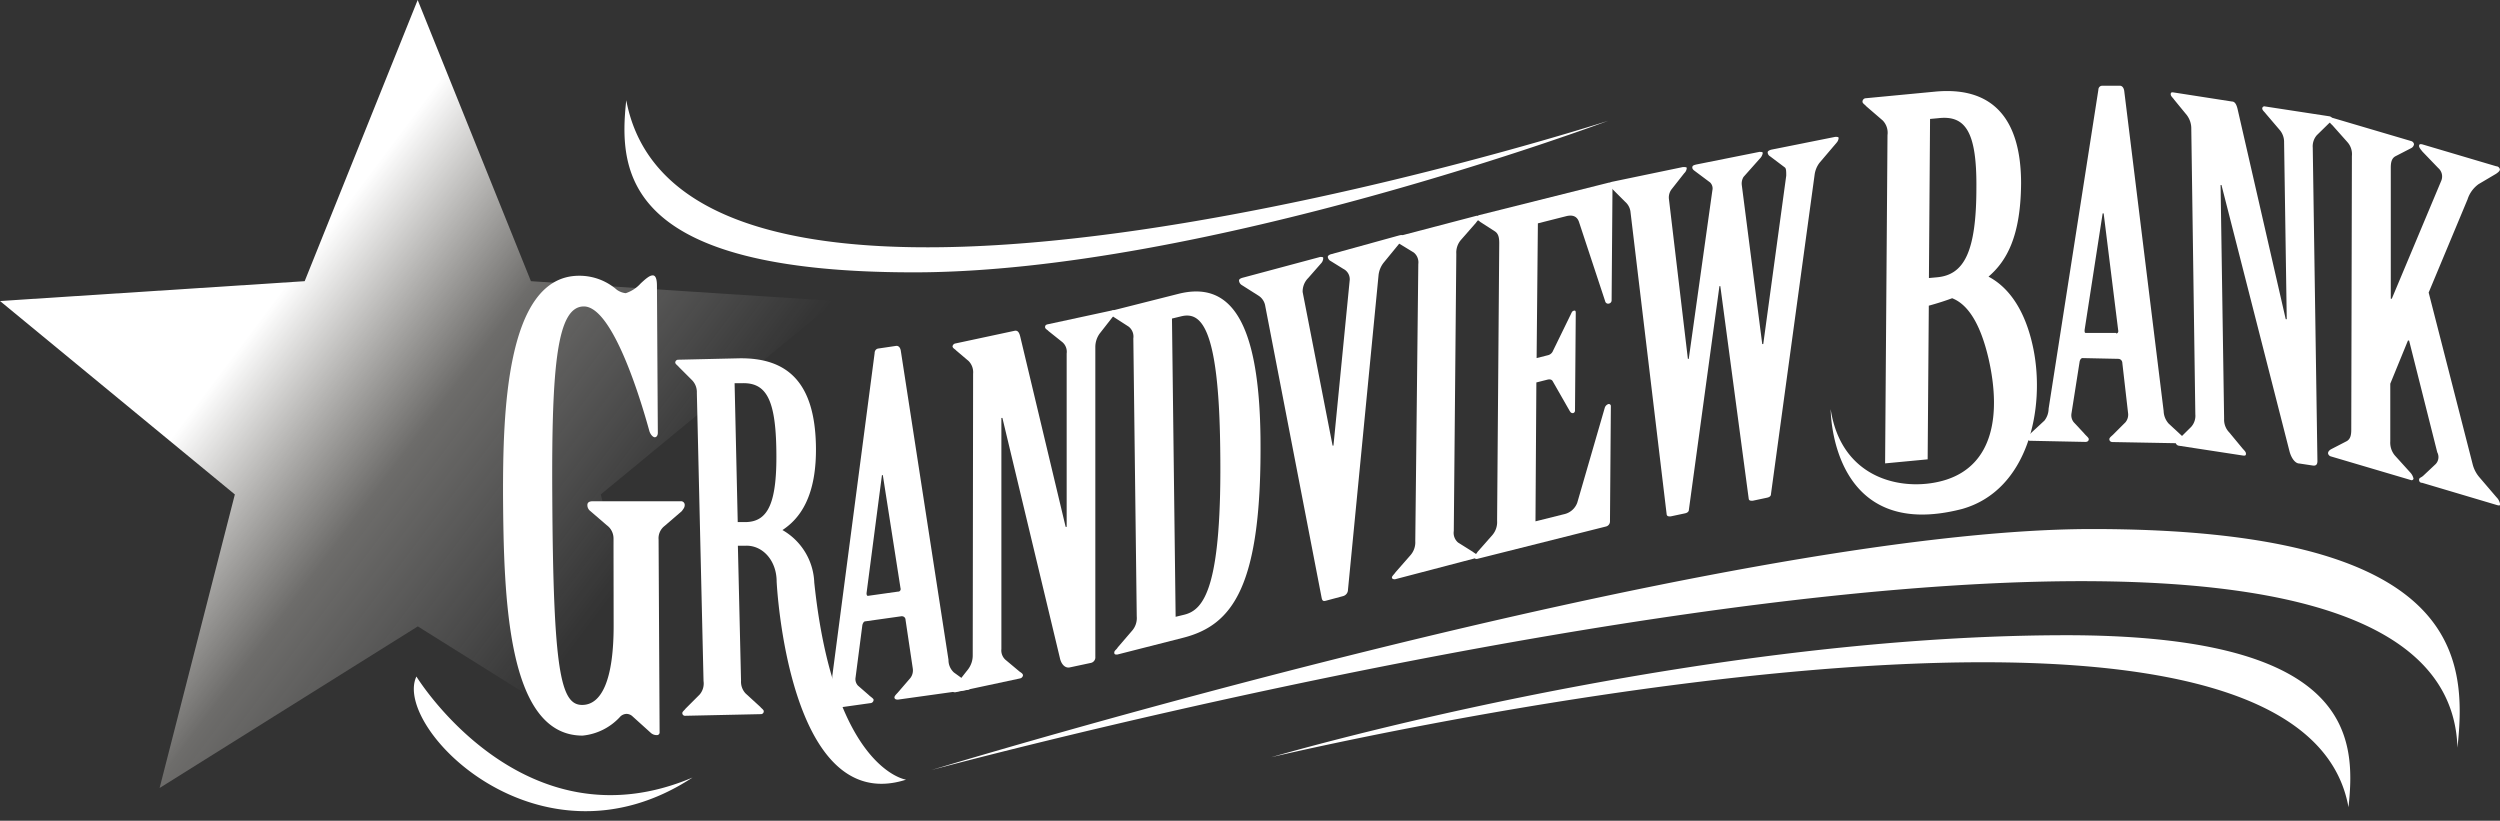
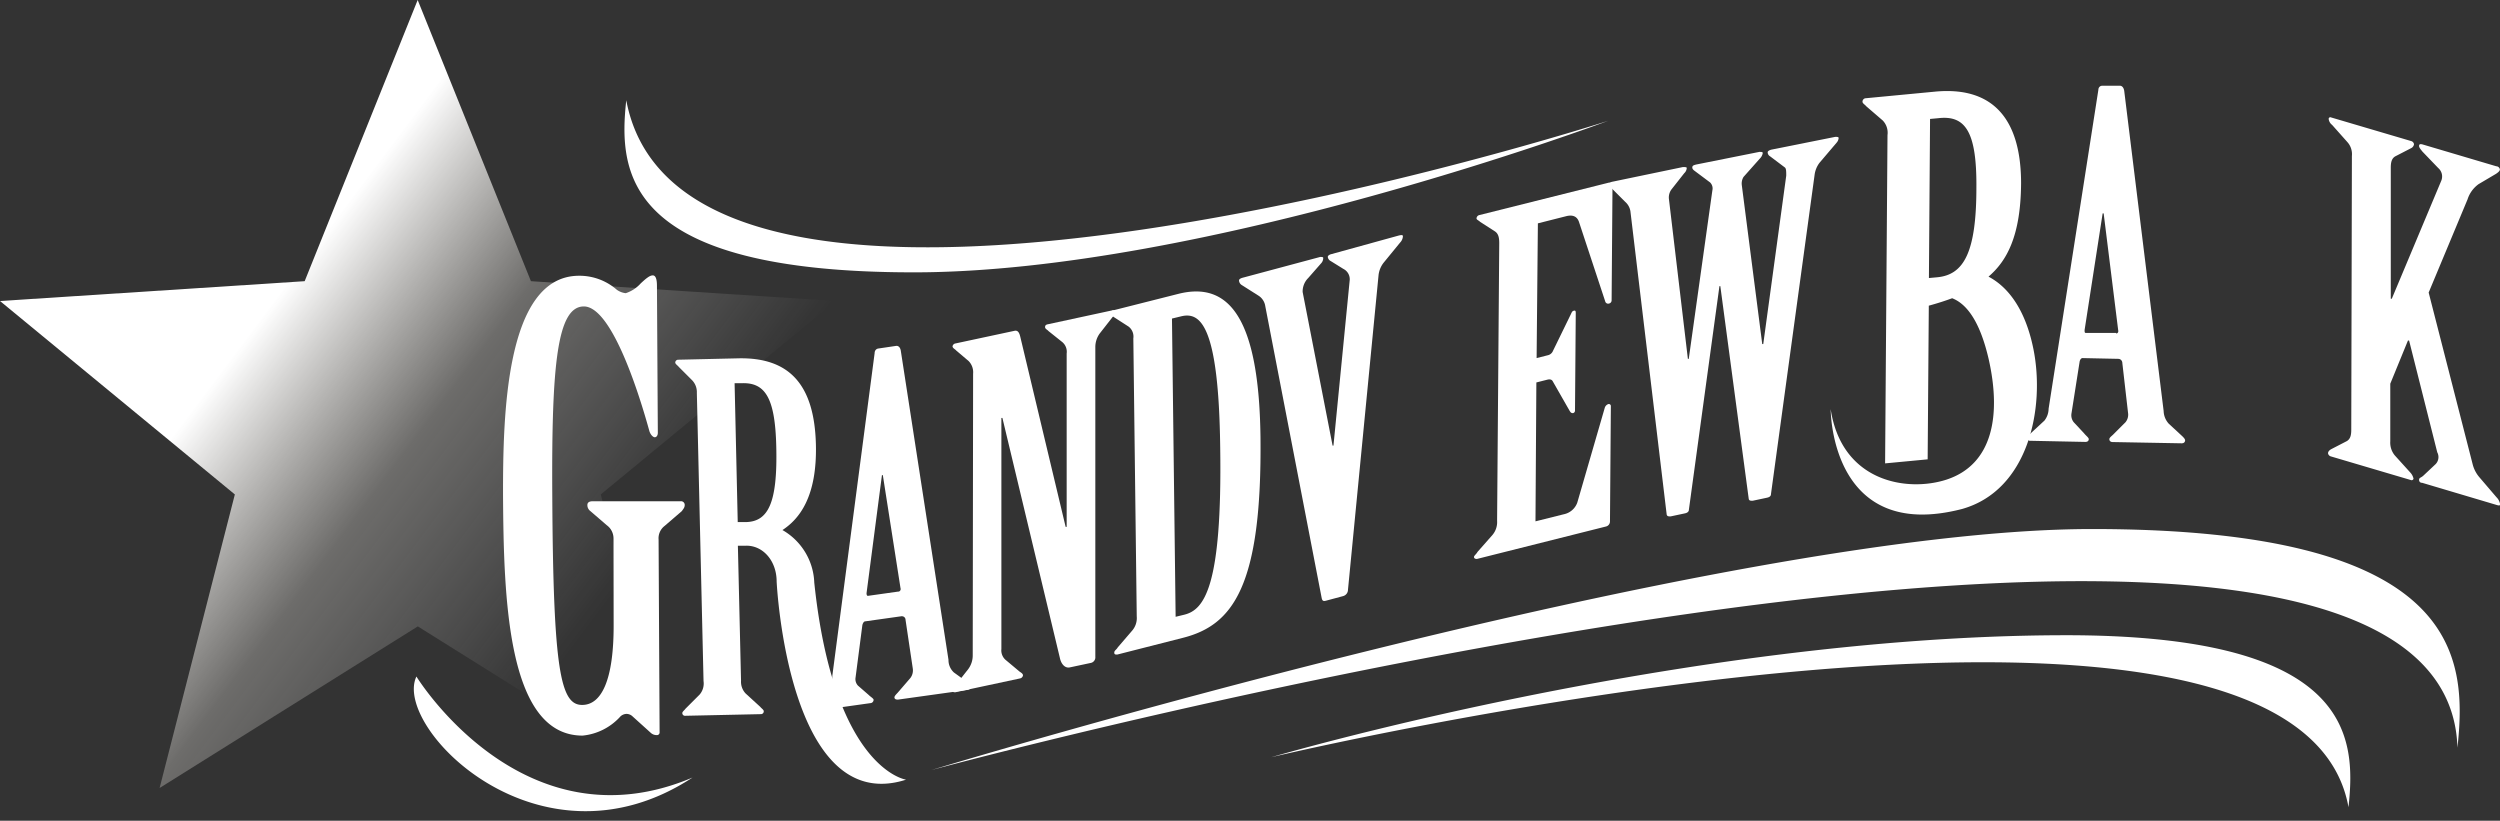
<svg xmlns="http://www.w3.org/2000/svg" width="198" height="65" fill="none">
  <rect width="100%" height="100%" fill="#333333" stroke="none" />
  <g clip-path="url(#clip0_361_2400)" fill-rule="evenodd" clip-rule="evenodd">
    <path d="M18.6 39.16L0 23.84l24.13-1.57L33.08 0l8.97 22.27 24.12 1.57-18.59 15.32 5.96 23.25-20.45-12.8-20.45 12.8 5.96-23.25z" fill="url(#paint0_linear_361_2400)" />
    <path d="M73.76 60.99s62.72-19.09 91.93-19.09c29.21 0 29.72 10.08 28.94 17.32-.93-30.68-120.87 1.77-120.87 1.77zM48.59 42.66a1.3 1.3 0 00-.53-1.06l-1.3-1.12a.59.59 0 01-.24-.48c0-.2.14-.29.38-.3h7a.29.29 0 01.33.29c0 .2-.09.29-.23.49l-1.37 1.18a1.23 1.23 0 00-.47 1.07l.08 15.25a.21.21 0 01-.23.24.68.68 0 01-.48-.19l-1.44-1.3a.7.7 0 00-.48-.19.74.74 0 00-.47.2 4.63 4.63 0 01-3 1.52c-6 0-6.25-11-6.3-19.15 0-6 .15-17.24 6-17.27a4.49 4.49 0 013 1.1c.21.157.46.253.72.28a2.75 2.75 0 001.19-.78c.42-.39.71-.63.95-.63s.33.33.33.82l.07 11.65c0 .2-.1.35-.24.35-.14 0-.34-.2-.43-.49-1-3.63-3.1-9.89-5.2-9.87-2.1.02-2.55 4.62-2.49 14.87.07 14 .66 16.7 2.37 16.69 1.48 0 2.52-1.86 2.49-6.47l-.01-6.7z" fill="#fff" />
    <path d="M58.43 41.35H59c1.86 0 2.59-1.52 2.48-6-.09-3.85-.88-5.07-2.74-5h-.56l.25 11.07v-.07zm13.33 20.4c-9.37 3-10.25-15.69-10.25-15.69 0-1.66-1.1-2.87-2.43-2.84h-.64l.25 10.7a1.35 1.35 0 00.36 1l1.17 1.07c.08.11.27.22.27.34a.222.222 0 01-.134.212.22.22 0 01-.086.018l-6 .13a.21.21 0 01-.23-.22c0-.11.18-.23.25-.34l1.12-1.12a1.34 1.34 0 00.31-1.07l-.53-22.82a1.351 1.351 0 00-.37-1l-1.06-1.06c-.08-.11-.27-.22-.28-.34a.23.23 0 01.23-.23l4.74-.11c3.95-.09 6.05 1.94 6.17 6.83.1 4.18-1.34 5.91-2.65 6.77a5 5 0 012.52 4.16c1.56 14.81 7.27 15.61 7.27 15.61z" fill="#fff" />
    <path d="M71.16 46.86a.21.21 0 00.16-.28l-1.4-8.95h-.07l-1.22 9.35c0 .16.05.22.12.21l2.41-.34v.01zm.56 2.24c0-.19-.16-.32-.35-.29l-2.84.4c-.11 0-.19.14-.23.29l-.54 4.16a.75.75 0 00.19.64l.85.74c.16.16.39.28.39.39a.27.27 0 01-.27.26l-4.41.62a.18.18 0 01-.23-.19c0-.11.15-.28.27-.41l1.07-1.19c.195-.297.3-.645.3-1l3.35-25.55c0-.19.11-.35.31-.37l1.42-.21c.18 0 .3.15.34.37l3.78 24.5a1.33 1.33 0 00.43 1l1.12.81c.11.1.23.19.23.3 0 .11-.07.24-.27.27l-5.52.77c-.19 0-.27-.07-.27-.18 0-.11.15-.25.26-.37l1-1.16a1 1 0 00.19-.77l-.57-3.83z" fill="#fff" />
    <path d="M77.07 29.6a1.27 1.27 0 00-.35-1l-1-.85c-.08-.1-.27-.17-.28-.32a.28.28 0 01.24-.23l4.67-1c.28-.06.39.17.47.53l3.58 15h.08V28a1 1 0 00-.35-.91l-1.09-.87c-.08-.1-.27-.17-.27-.31 0-.14.07-.2.23-.23l5.14-1.11c.16 0 .23.06.24.14.01.08-.16.29-.28.42l-1 1.28a1.83 1.83 0 00-.35 1.1v24.51a.45.45 0 01-.39.49l-1.64.35c-.35.07-.67-.23-.78-.76l-4.55-19h-.08v18.3a1 1 0 00.39.91l1.05.88c.11.08.27.16.27.3a.29.29 0 01-.23.24l-5.14 1.1c-.16 0-.24-.06-.24-.13s.2-.3.27-.43l1-1.27c.238-.32.365-.71.36-1.11l.03-22.29z" fill="#fff" />
    <path d="M93.11 48.85l.7-.17c1.54-.39 3-2.14 2.83-13.26-.12-9.74-1.59-10.75-3.12-10.36l-.7.17.29 23.62zM89.76 26.8a1 1 0 00-.37-.93l-1.18-.76c-.08-.08-.28-.14-.28-.25a.3.3 0 01.23-.28l5.18-1.31c4-1 6.37 1.92 6.49 11.33.13 11.85-2.19 14.92-6.16 15.92l-5.18 1.32c-.16 0-.24 0-.24-.16s.19-.24.27-.4l1.16-1.35a1.52 1.52 0 00.35-1.11l-.27-22.02z" fill="#fff" />
    <path d="M100.21 24.25a1.19 1.19 0 00-.5-.81l-1.34-.85a.459.459 0 01-.24-.37c0-.11.11-.18.35-.24l6.08-1.63c.12 0 .24 0 .24.08a.622.622 0 01-.19.45l-1 1.14c-.146.145-.26.318-.335.51a1.488 1.488 0 00-.105.6l2.37 12.16h.07l1.29-13.14a.916.916 0 00-.5-.85l-1-.62a.433.433 0 01-.24-.33c0-.11.15-.19.27-.22l5.33-1.47c.24-.06.35-.06.35.05a.771.771 0 01-.22.5l-1.26 1.54c-.254.3-.411.67-.45 1.06l-2.42 24.9a.522.522 0 01-.38.5l-1.38.37c-.2.05-.27 0-.32-.2l-4.47-23.13z" fill="#fff" />
-     <path d="M112.33 20.91a1 1 0 00-.36-.91l-1.21-.74c-.08-.09-.27-.15-.27-.25a.302.302 0 01.23-.29l6.22-1.63c.16 0 .24.05.24.15 0 .1-.2.27-.28.4l-1.2 1.37a1.54 1.54 0 00-.36 1.1l-.2 21.94a1.004 1.004 0 00.34.92l1.18.74c.09.09.28.15.28.25a.32.32 0 01-.24.29l-6.22 1.63c-.16 0-.24-.05-.24-.15 0-.1.2-.27.28-.4l1.2-1.37c.261-.305.394-.7.37-1.1l.24-21.95z" fill="#fff" />
    <path d="M121.7 28.36l.87-.22a.579.579 0 00.43-.36l1.41-2.89c.08-.17.11-.25.23-.28.12-.03.16 0 .16.18l-.06 7.71a.202.202 0 01-.16.22c-.15 0-.19-.06-.27-.19l-1.32-2.31c-.08-.17-.24-.2-.44-.15l-.87.22-.07 11 2.24-.56a1.438 1.438 0 001.07-.92l2.18-7.52a.444.444 0 01.29-.29.161.161 0 01.179.098.162.162 0 01.011.072l-.07 9.13a.411.411 0 01-.32.4l-10.22 2.57c-.15 0-.23-.06-.23-.16s.2-.24.28-.4l1.19-1.35a1.57 1.57 0 00.36-1.11l.17-22c0-.44-.07-.75-.35-.93l-1.18-.76c-.07-.09-.27-.15-.27-.26a.29.29 0 01.24-.27l10.22-2.56a.24.24 0 01.31.24l-.07 9.06a.258.258 0 01-.051.172.257.257 0 01-.149.098.24.24 0 01-.31-.18l-2.08-6.3c-.16-.44-.51-.56-1-.44l-2.25.57-.1 10.67z" fill="#fff" />
    <path d="M133.29 13.23c.15 0 .31 0 .3.08a.61.61 0 01-.2.41l-1 1.27a1.07 1.07 0 00-.21.78l1.5 12.65h.07l1.87-13.34a.67.67 0 00-.18-.63l-1.19-.89c-.11-.08-.23-.17-.22-.31.01-.14.12-.17.31-.22l5-1c.15 0 .27 0 .27.09a.801.801 0 01-.24.45l-1.28 1.44a1.002 1.002 0 00-.14.65l1.62 12.59h.08l1.82-13.34c0-.3 0-.55-.1-.64l-1.18-.89a.364.364 0 01-.19-.32c0-.11.19-.19.35-.22l5-1c.15 0 .27 0 .27.09a.63.63 0 01-.16.37l-1.36 1.6a2 2 0 00-.38.92l-3.46 25.32c0 .15-.12.24-.32.28l-1.13.24c-.16 0-.28 0-.31-.15l-2.25-16.85h-.07l-2.42 17.71c0 .15-.12.25-.32.29l-1.13.24c-.16 0-.28 0-.31-.16l-2.87-24a1.256 1.256 0 00-.42-.76l-1-1c-.15-.15-.27-.24-.26-.39.01-.15.16-.18.31-.21l5.53-1.15zm34.31 13.18c.12 0 .2-.11.16-.26l-1.15-9.25h-.08l-1.43 9.24c0 .15 0 .23.11.23h2.39v.04zm.49 2.35c0-.19-.14-.34-.33-.34l-2.82-.06c-.11 0-.19.11-.23.26l-.65 4.13a.878.878 0 00.18.69l.82.88c.15.19.37.34.37.46s-.08.22-.27.22l-4.37-.09a.202.202 0 01-.21-.132c-.01-.028-.013-.058-.01-.088 0-.12.15-.27.27-.38l1.08-1c.21-.269.326-.599.33-.94l3.94-25.25c0-.18.12-.33.31-.33h1.4c.19 0 .31.19.34.42l3.12 25.34c.01.37.152.725.4 1l1.08 1c.11.11.23.23.22.34-.01.11-.08.22-.27.22l-5.47-.1c-.19 0-.26-.12-.26-.23 0-.11.16-.23.28-.34l1-1a.942.942 0 00.2-.75l-.45-3.93z" fill="#fff" />
-     <path d="M173.55 10.21a1.753 1.753 0 00-.36-1.1l-1-1.22c-.08-.13-.27-.27-.27-.42 0-.15.07-.17.22-.15l4.63.72c.27 0 .39.32.47.7l3.79 16.54h.08l-.21-14a1.461 1.461 0 00-.36-1l-1.1-1.29c-.08-.12-.28-.26-.27-.41a.169.169 0 01.144-.156.172.172 0 01.076.006l5.09.78a.26.26 0 01.153.07c.041.04.068.093.077.15 0 .16-.14.24-.26.34l-.95.93a1.342 1.342 0 00-.33 1l.37 24.82c0 .26-.11.39-.37.35l-1.06-.16c-.35 0-.66-.47-.79-1l-5.38-21.06h-.07l.28 18.53a1.433 1.433 0 00.4 1.06l1.06 1.28c.11.13.27.26.27.41 0 .15-.07.17-.23.15l-5.09-.78a.289.289 0 01-.24-.22c0-.15.2-.24.28-.34l.94-.93a1.315 1.315 0 00.33-1l-.32-22.6z" fill="#fff" />
    <path d="M186.27 12.36a1.436 1.436 0 00-.36-1.11l-1.21-1.36a.694.694 0 01-.27-.47.125.125 0 01.015-.065.126.126 0 01.045-.05.131.131 0 01.13-.005l6.37 1.88a.311.311 0 01.2.24.406.406 0 01-.24.32l-1.24.64c-.28.16-.36.46-.36.89v10.39h.08l3.92-9.35a.88.88 0 00-.24-1l-1.25-1.3c-.15-.19-.28-.33-.27-.47.01-.14.12-.14.28-.1l5.84 1.73c.16 0 .29.16.28.27-.01.11-.16.23-.31.33l-1.37.81a2.371 2.371 0 00-.88 1.21l-3.08 7.38 3.49 13.62c.096.368.274.71.52 1l1.36 1.59a1 1 0 01.28.51c0 .14 0 .17-.21.12l-5.95-1.77c-.17 0-.25-.1-.25-.25s.16-.16.32-.3l1-.94a.806.806 0 00.12-.93l-2.23-8.85h-.09l-1.4 3.42v4.57c-.026.402.103.8.36 1.11l1.24 1.37c.121.132.203.295.24.47a.144.144 0 01-.027.062.146.146 0 01-.117.061.149.149 0 01-.066-.013l-6.36-1.88a.31.31 0 01-.2-.24c0-.14.12-.25.24-.32l1.24-.64c.28-.16.36-.46.36-.89l.05-21.69zm-25.22 15.3c-.67-3.33-2.13-5-3.56-5.75 1.41-1.21 2.55-3.15 2.58-7.38 0-5.19-2.3-7.71-6.84-7.27l-5.46.52a.27.27 0 00-.26.28c0 .13.21.24.3.36l1.3 1.12a1.397 1.397 0 01.38 1.16l-.19 26 3.37-.32.09-12v-.17c.73-.2 1.34-.4 1.85-.59 1.24.48 2.24 2 2.89 4.81 1 4.41.36 8.35-3.35 9.56-3.1 1-8.28.19-9.16-5.58 0 .22.06 10.58 10.41 7.9 5.26-1.49 6.58-7.99 5.65-12.65zm-4.52-12.8c0 5.14-1 6.9-3.1 7.1l-.66.06.09-12.6.66-.06c2.14-.25 3.04 1.08 3.01 5.46v.04zm-29.17-5.29s-32 12-55 12S48.98 13.64 49.6 7.94c4.76 25.22 77.76 1.63 77.76 1.63zm-26.67 50.4s32.5-9.56 62.55-9.66c23-.09 23.38 7.93 22.76 13.62-4.18-23.27-85.31-3.96-85.31-3.96zm-67.71-6.39c-1.9 4 9.75 15.94 21.87 8-13.47 5.72-21.87-8-21.87-8z" fill="#fff" />
  </g>
  <defs>
    <linearGradient id="paint0_linear_361_2400" x1="55.33" y1="55.06" x2="7.3" y2="19.05" gradientUnits="userSpaceOnUse">
      <stop offset=".17" stop-color="#fff" stop-opacity="0" />
      <stop offset=".5" stop-color="#F3F0EA" stop-opacity=".3" />
      <stop offset=".76" stop-color="#fff" />
      <stop offset="1" stop-color="#fff" />
    </linearGradient>
    <clipPath id="clip0_361_2400">
      <path fill="#fff" d="M0 0h198v64.24H0z" />
    </clipPath>
  </defs>
</svg>